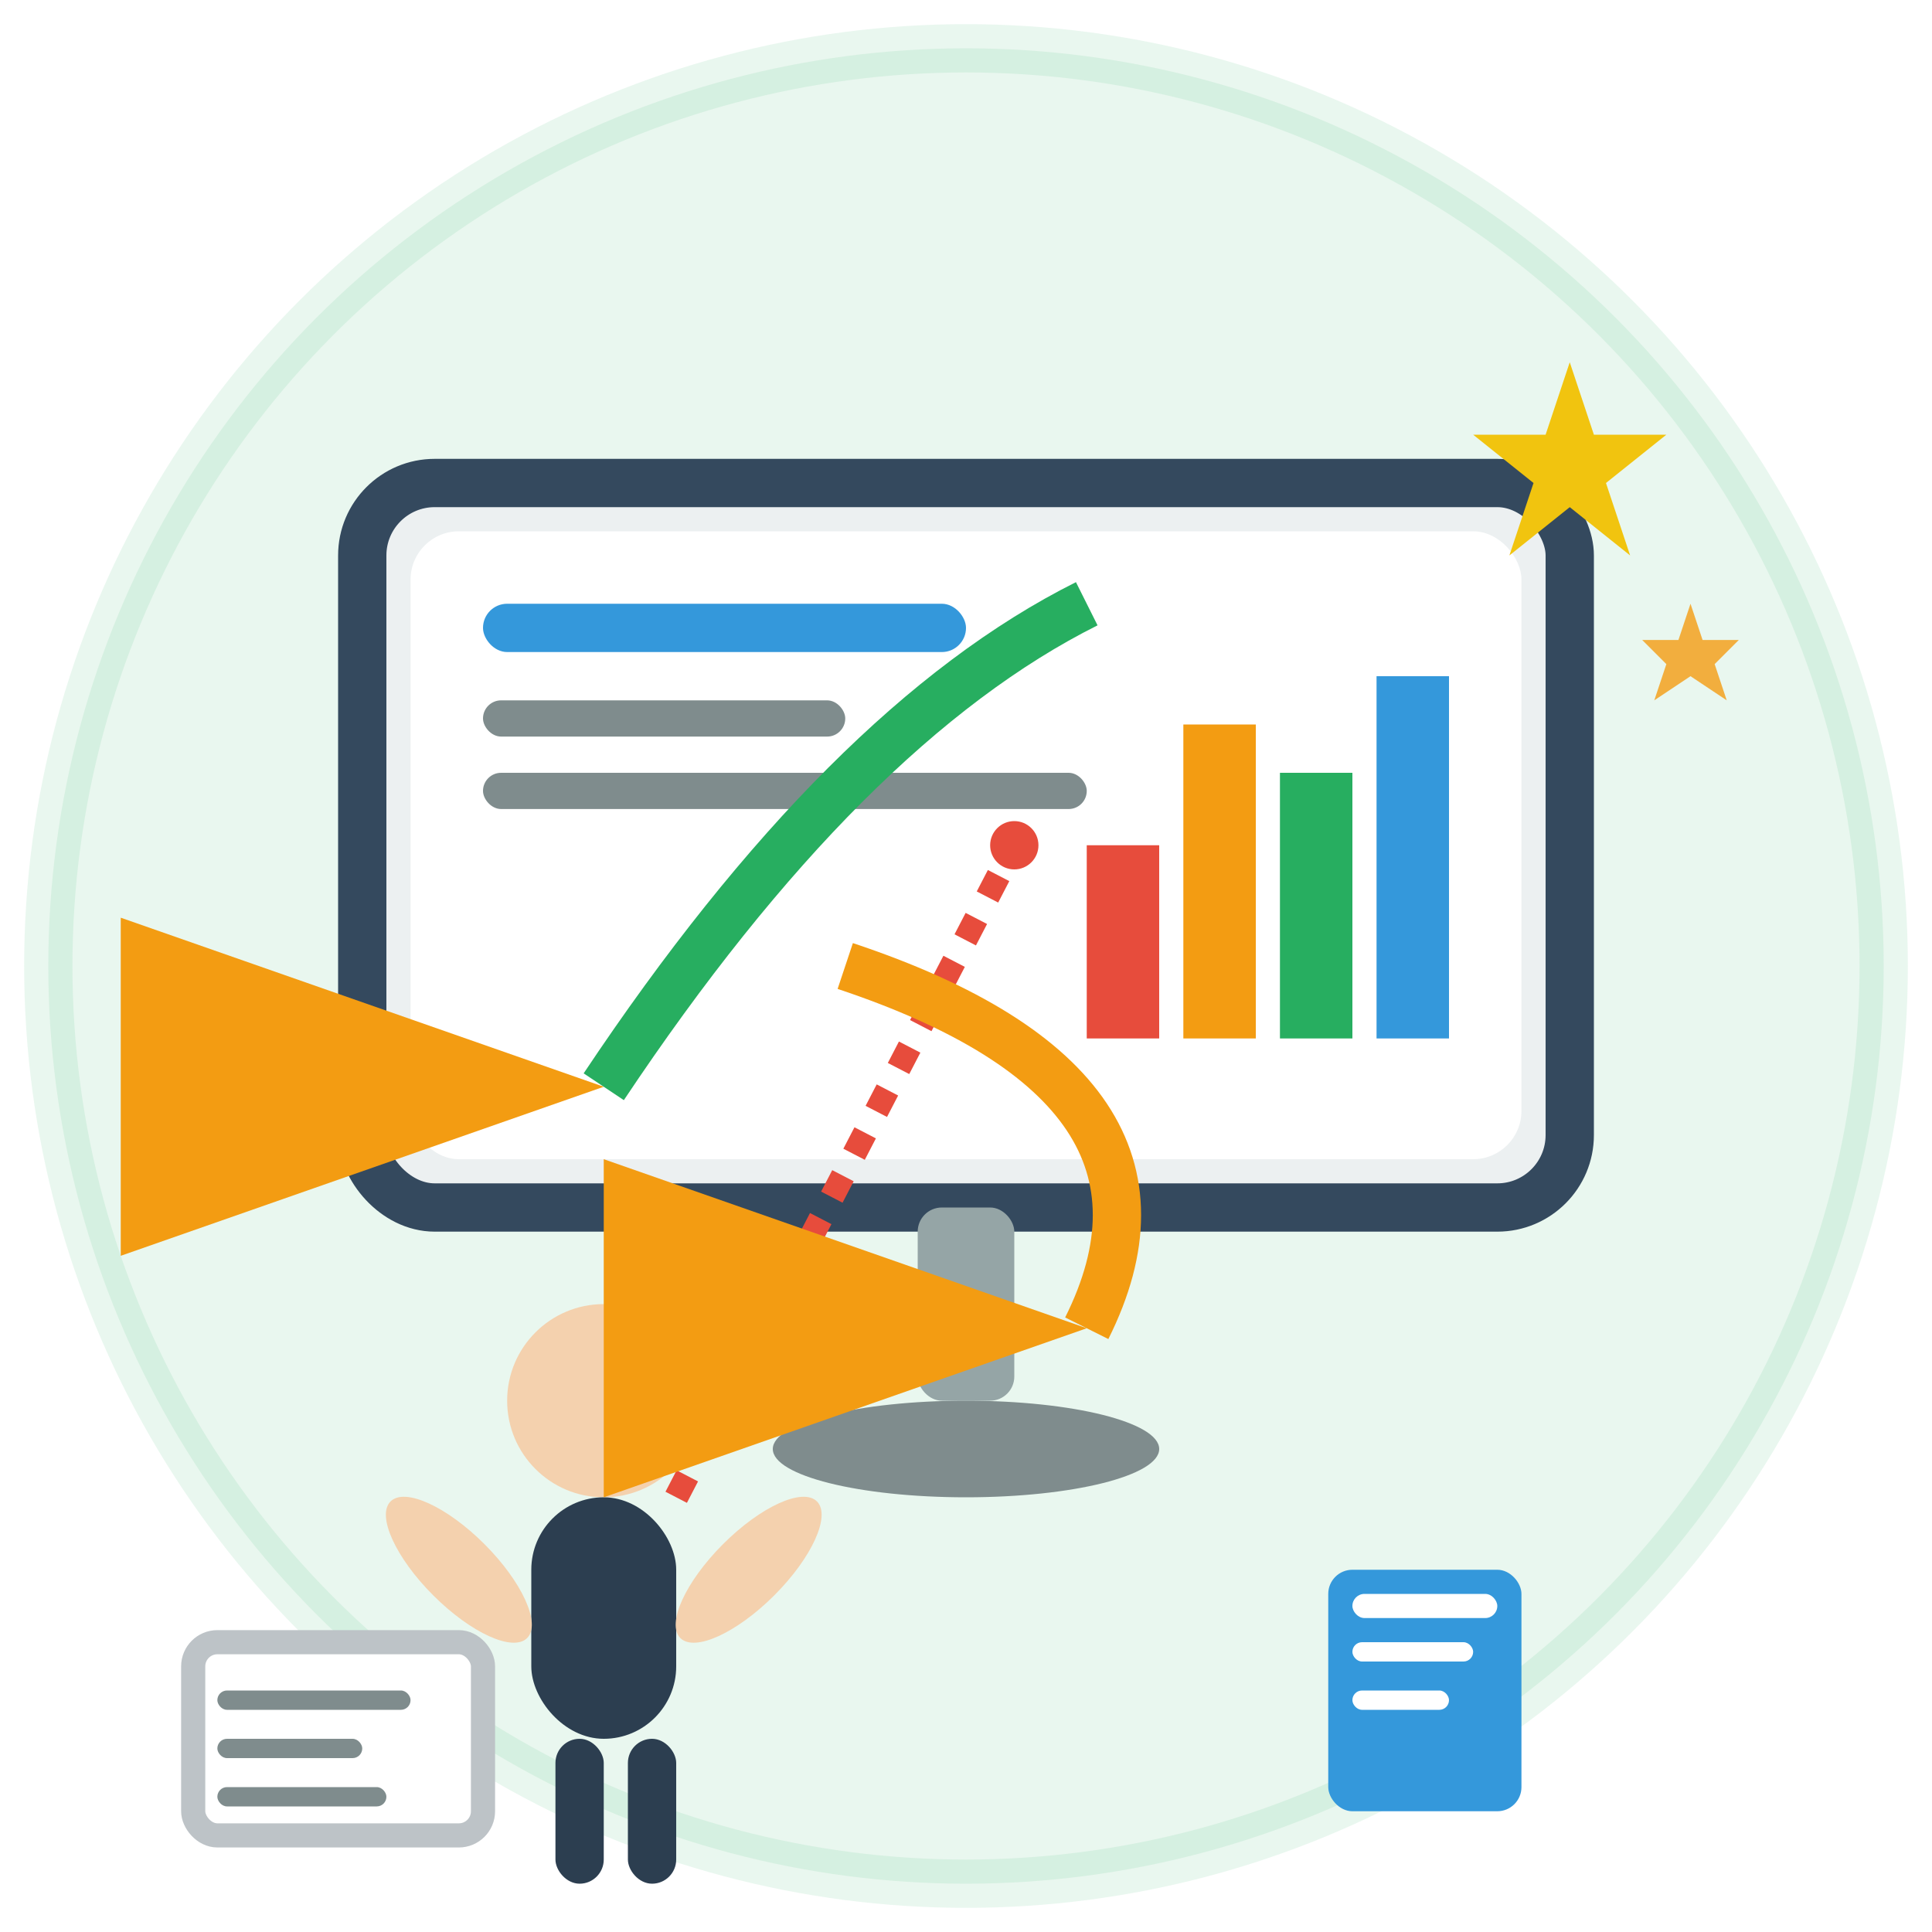
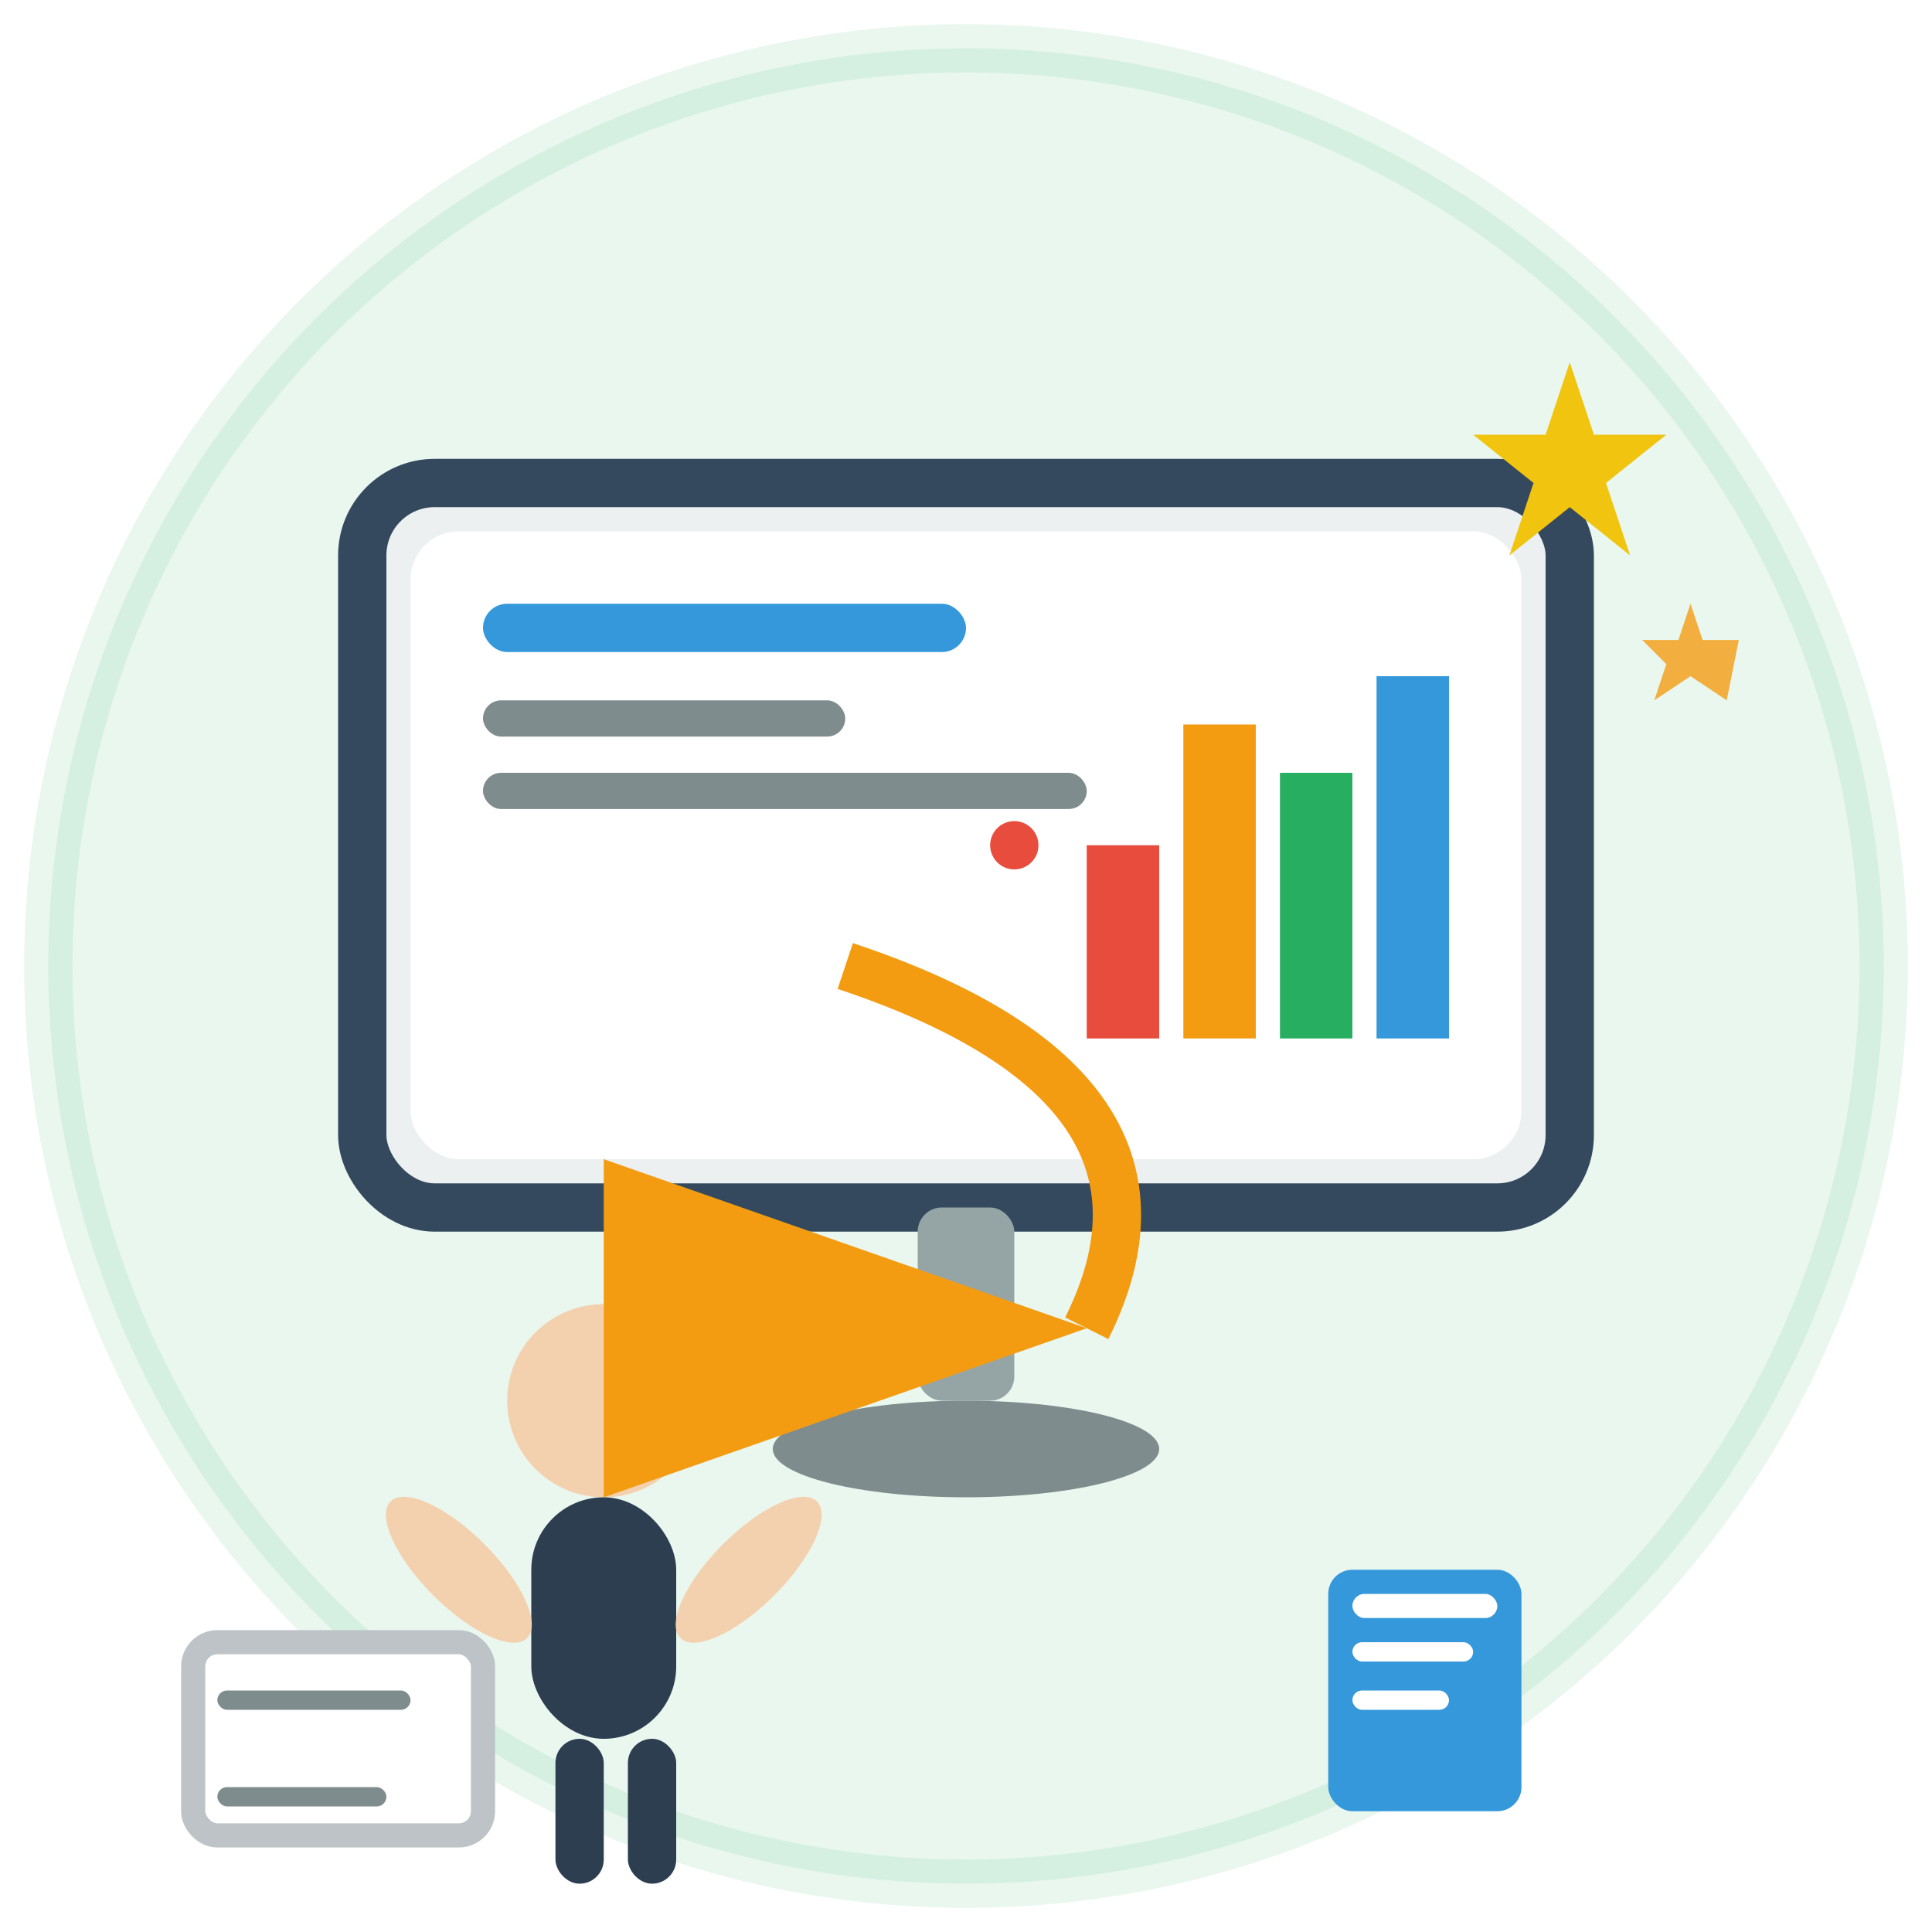
<svg xmlns="http://www.w3.org/2000/svg" width="80" height="80" viewBox="0 0 80 80" fill="none">
  <circle cx="40" cy="40" r="38" fill="#27ae60" opacity="0.1" stroke="#27ae60" stroke-width="2" />
  <rect x="15" y="20" width="50" height="30" rx="3" fill="#ecf0f1" stroke="#34495e" stroke-width="2" />
  <rect x="17" y="22" width="46" height="26" rx="2" fill="white" />
  <rect x="20" y="25" width="20" height="2" rx="1" fill="#3498db" />
  <rect x="20" y="29" width="15" height="1.5" rx="0.75" fill="#7f8c8d" />
  <rect x="20" y="32" width="25" height="1.5" rx="0.75" fill="#7f8c8d" />
  <rect x="45" y="35" width="3" height="8" fill="#e74c3c" />
  <rect x="49" y="30" width="3" height="13" fill="#f39c12" />
  <rect x="53" y="32" width="3" height="11" fill="#27ae60" />
  <rect x="57" y="28" width="3" height="15" fill="#3498db" />
  <rect x="38" y="50" width="4" height="8" rx="1" fill="#95a5a6" />
  <ellipse cx="40" cy="60" rx="8" ry="2" fill="#7f8c8d" />
  <circle cx="25" cy="58" r="4" fill="#f4d1ae" />
  <rect x="22" y="62" width="6" height="10" rx="3" fill="#2c3e50" />
  <ellipse cx="19" cy="65" rx="1.5" ry="4" fill="#f4d1ae" transform="rotate(-45 19 65)" />
  <ellipse cx="31" cy="65" rx="1.5" ry="4" fill="#f4d1ae" transform="rotate(45 31 65)" />
-   <line x1="28" y1="62" x2="42" y2="35" stroke="#e74c3c" stroke-width="1" stroke-dasharray="1,1" />
  <circle cx="42" cy="35" r="1" fill="#e74c3c" />
  <rect x="23" y="72" width="2" height="6" rx="1" fill="#2c3e50" />
  <rect x="26" y="72" width="2" height="6" rx="1" fill="#2c3e50" />
  <rect x="55" y="65" width="8" height="10" rx="1" fill="#3498db" />
  <rect x="56" y="66" width="6" height="1" rx="0.5" fill="white" />
  <rect x="56" y="68" width="5" height="0.8" rx="0.4" fill="white" />
  <rect x="56" y="70" width="4" height="0.8" rx="0.4" fill="white" />
  <rect x="8" y="68" width="12" height="8" rx="1" fill="white" stroke="#bdc3c7" stroke-width="1" />
  <rect x="9" y="70" width="8" height="0.8" rx="0.4" fill="#7f8c8d" />
-   <rect x="9" y="72" width="6" height="0.8" rx="0.4" fill="#7f8c8d" />
  <rect x="9" y="74" width="7" height="0.8" rx="0.4" fill="#7f8c8d" />
  <path d="M35 40 Q50 45 45 55" stroke="#f39c12" stroke-width="2" fill="none" marker-end="url(#arrowhead)" />
-   <path d="M45 25 Q35 30 25 45" stroke="#27ae60" stroke-width="2" fill="none" marker-end="url(#arrowhead)" />
  <defs>
    <marker id="arrowhead" markerWidth="10" markerHeight="7" refX="10" refY="3.5" orient="auto">
      <polygon points="0 0, 10 3.5, 0 7" fill="#f39c12" />
    </marker>
  </defs>
  <path d="M65 15 L66 18 L69 18 L66.5 20 L67.5 23 L65 21 L62.5 23 L63.5 20 L61 18 L64 18 Z" fill="#f1c40f" />
-   <path d="M70 25 L70.5 26.5 L72 26.5 L71 27.5 L71.5 29 L70 28 L68.5 29 L69 27.5 L68 26.5 L69.5 26.5 Z" fill="#f39c12" opacity="0.8" />
+   <path d="M70 25 L70.5 26.5 L72 26.5 L71.5 29 L70 28 L68.5 29 L69 27.5 L68 26.5 L69.5 26.5 Z" fill="#f39c12" opacity="0.8" />
</svg>